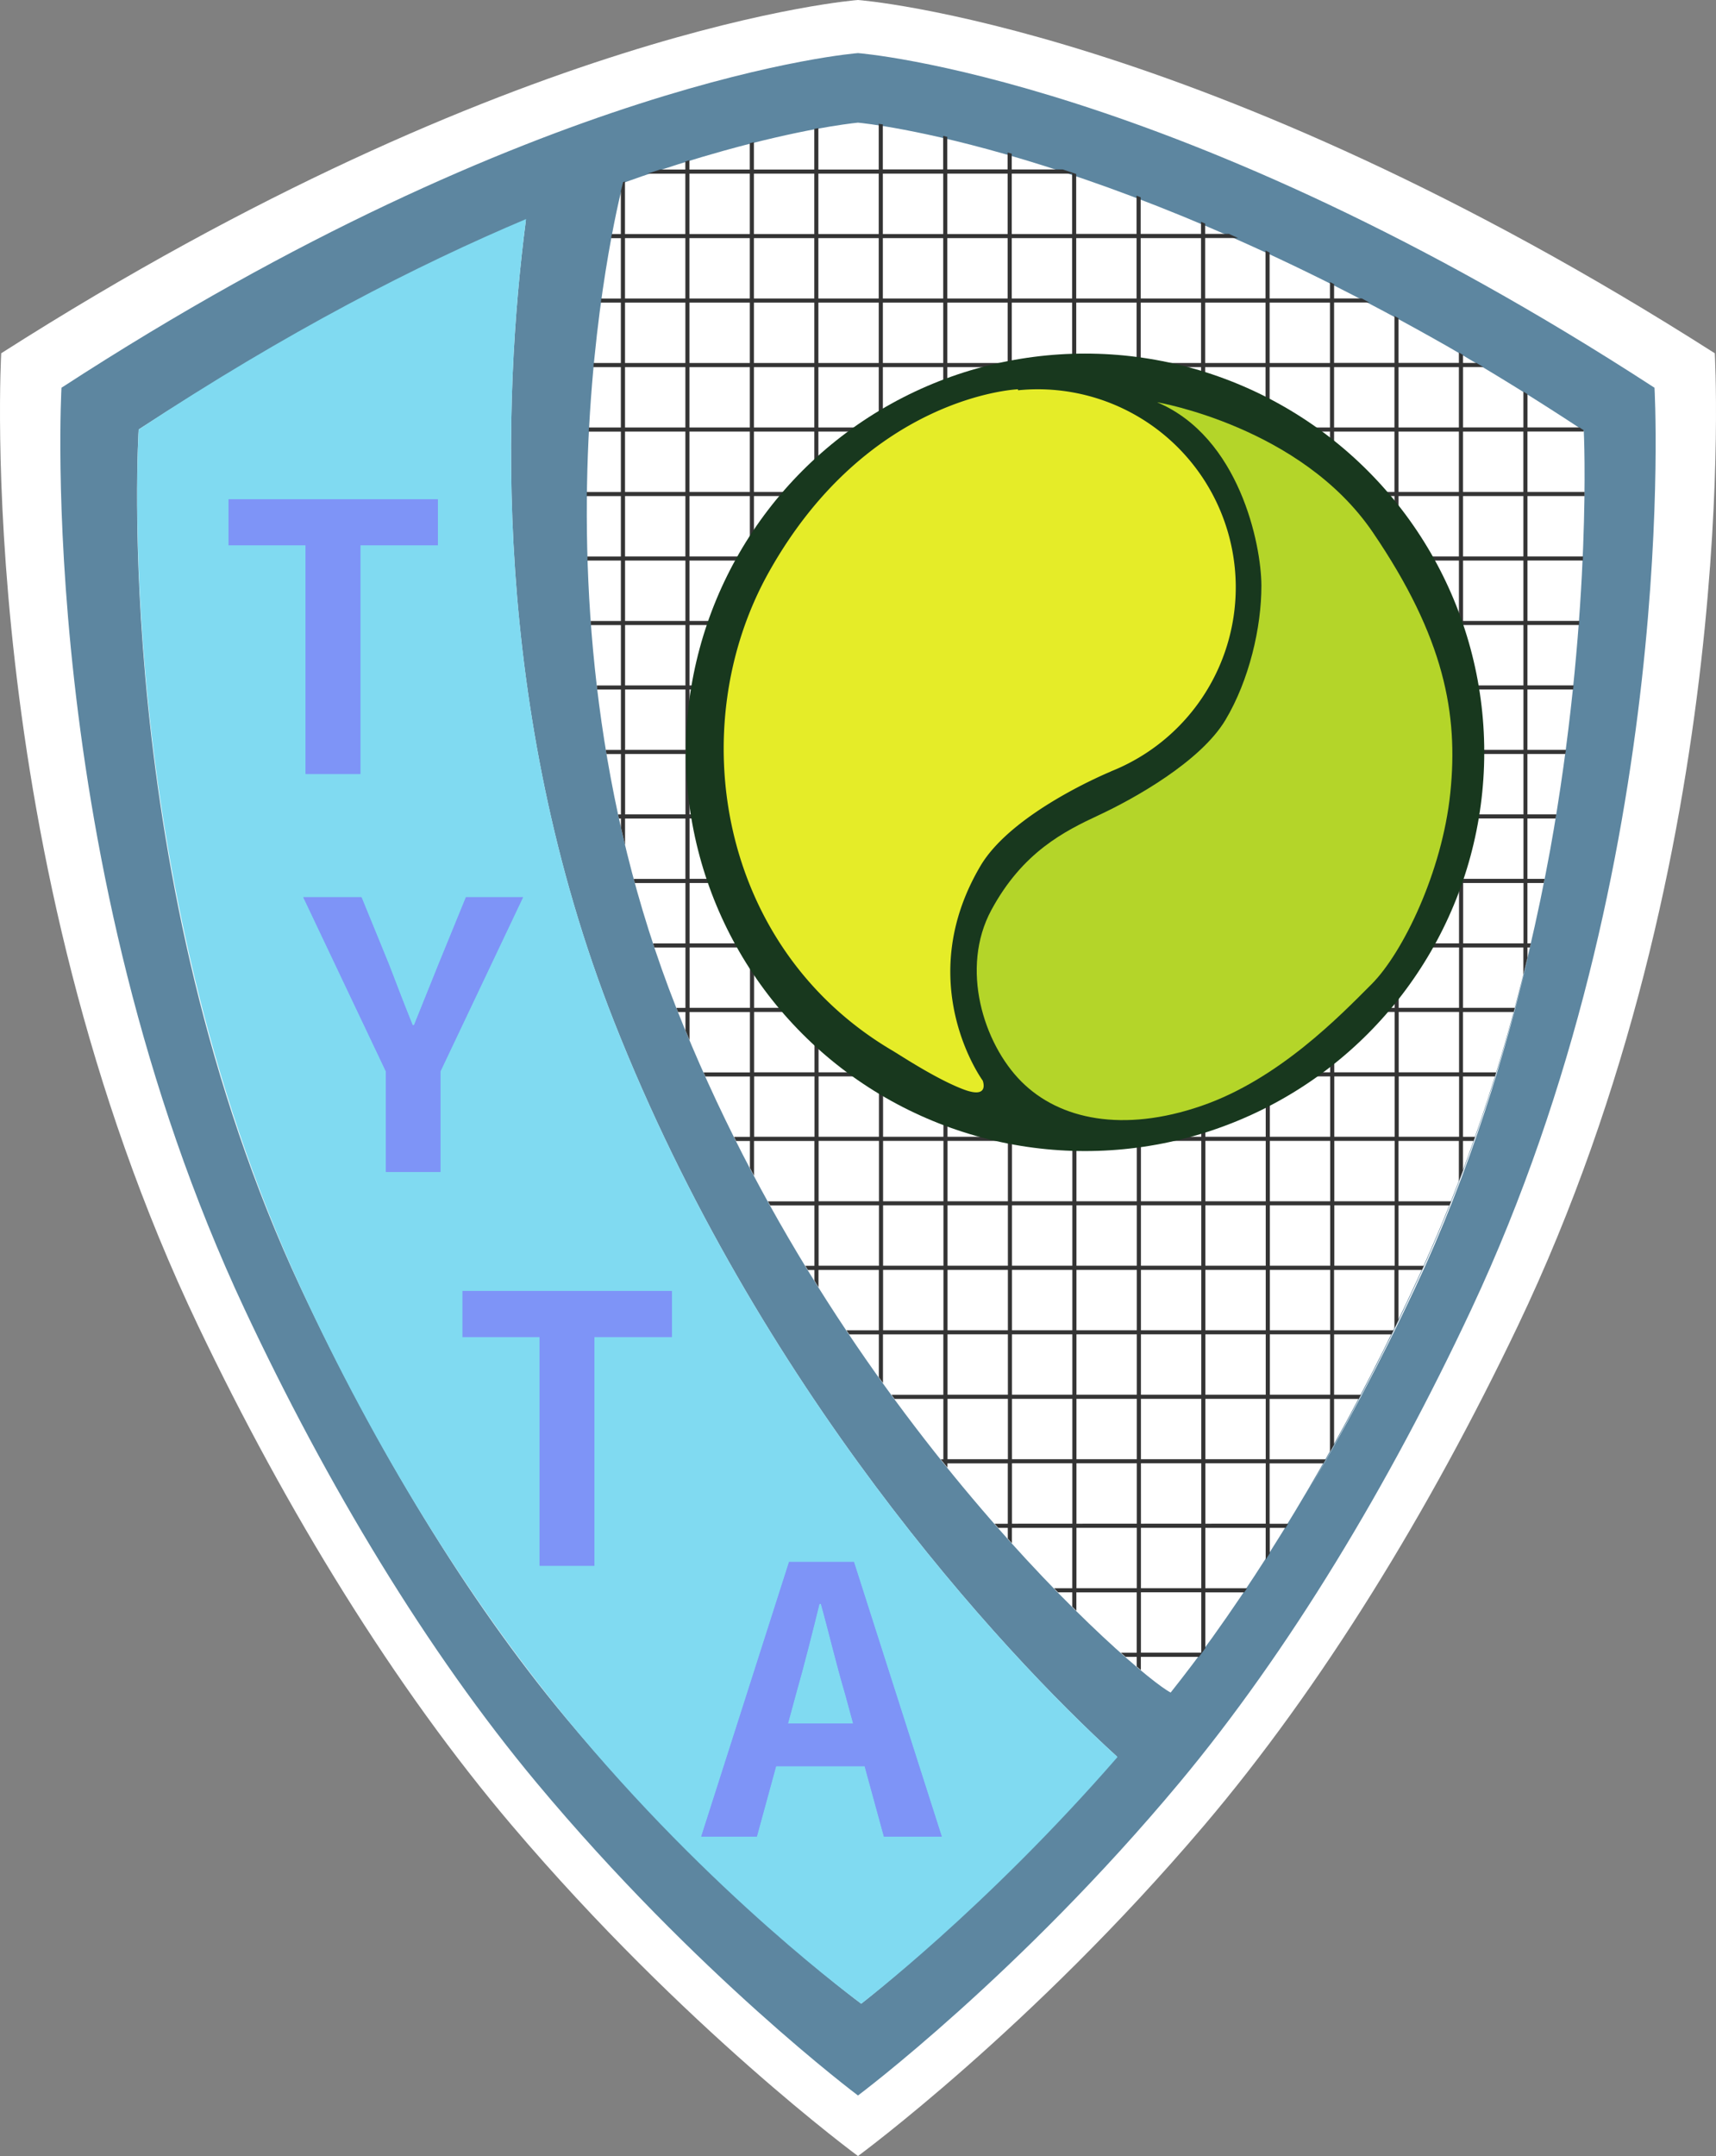
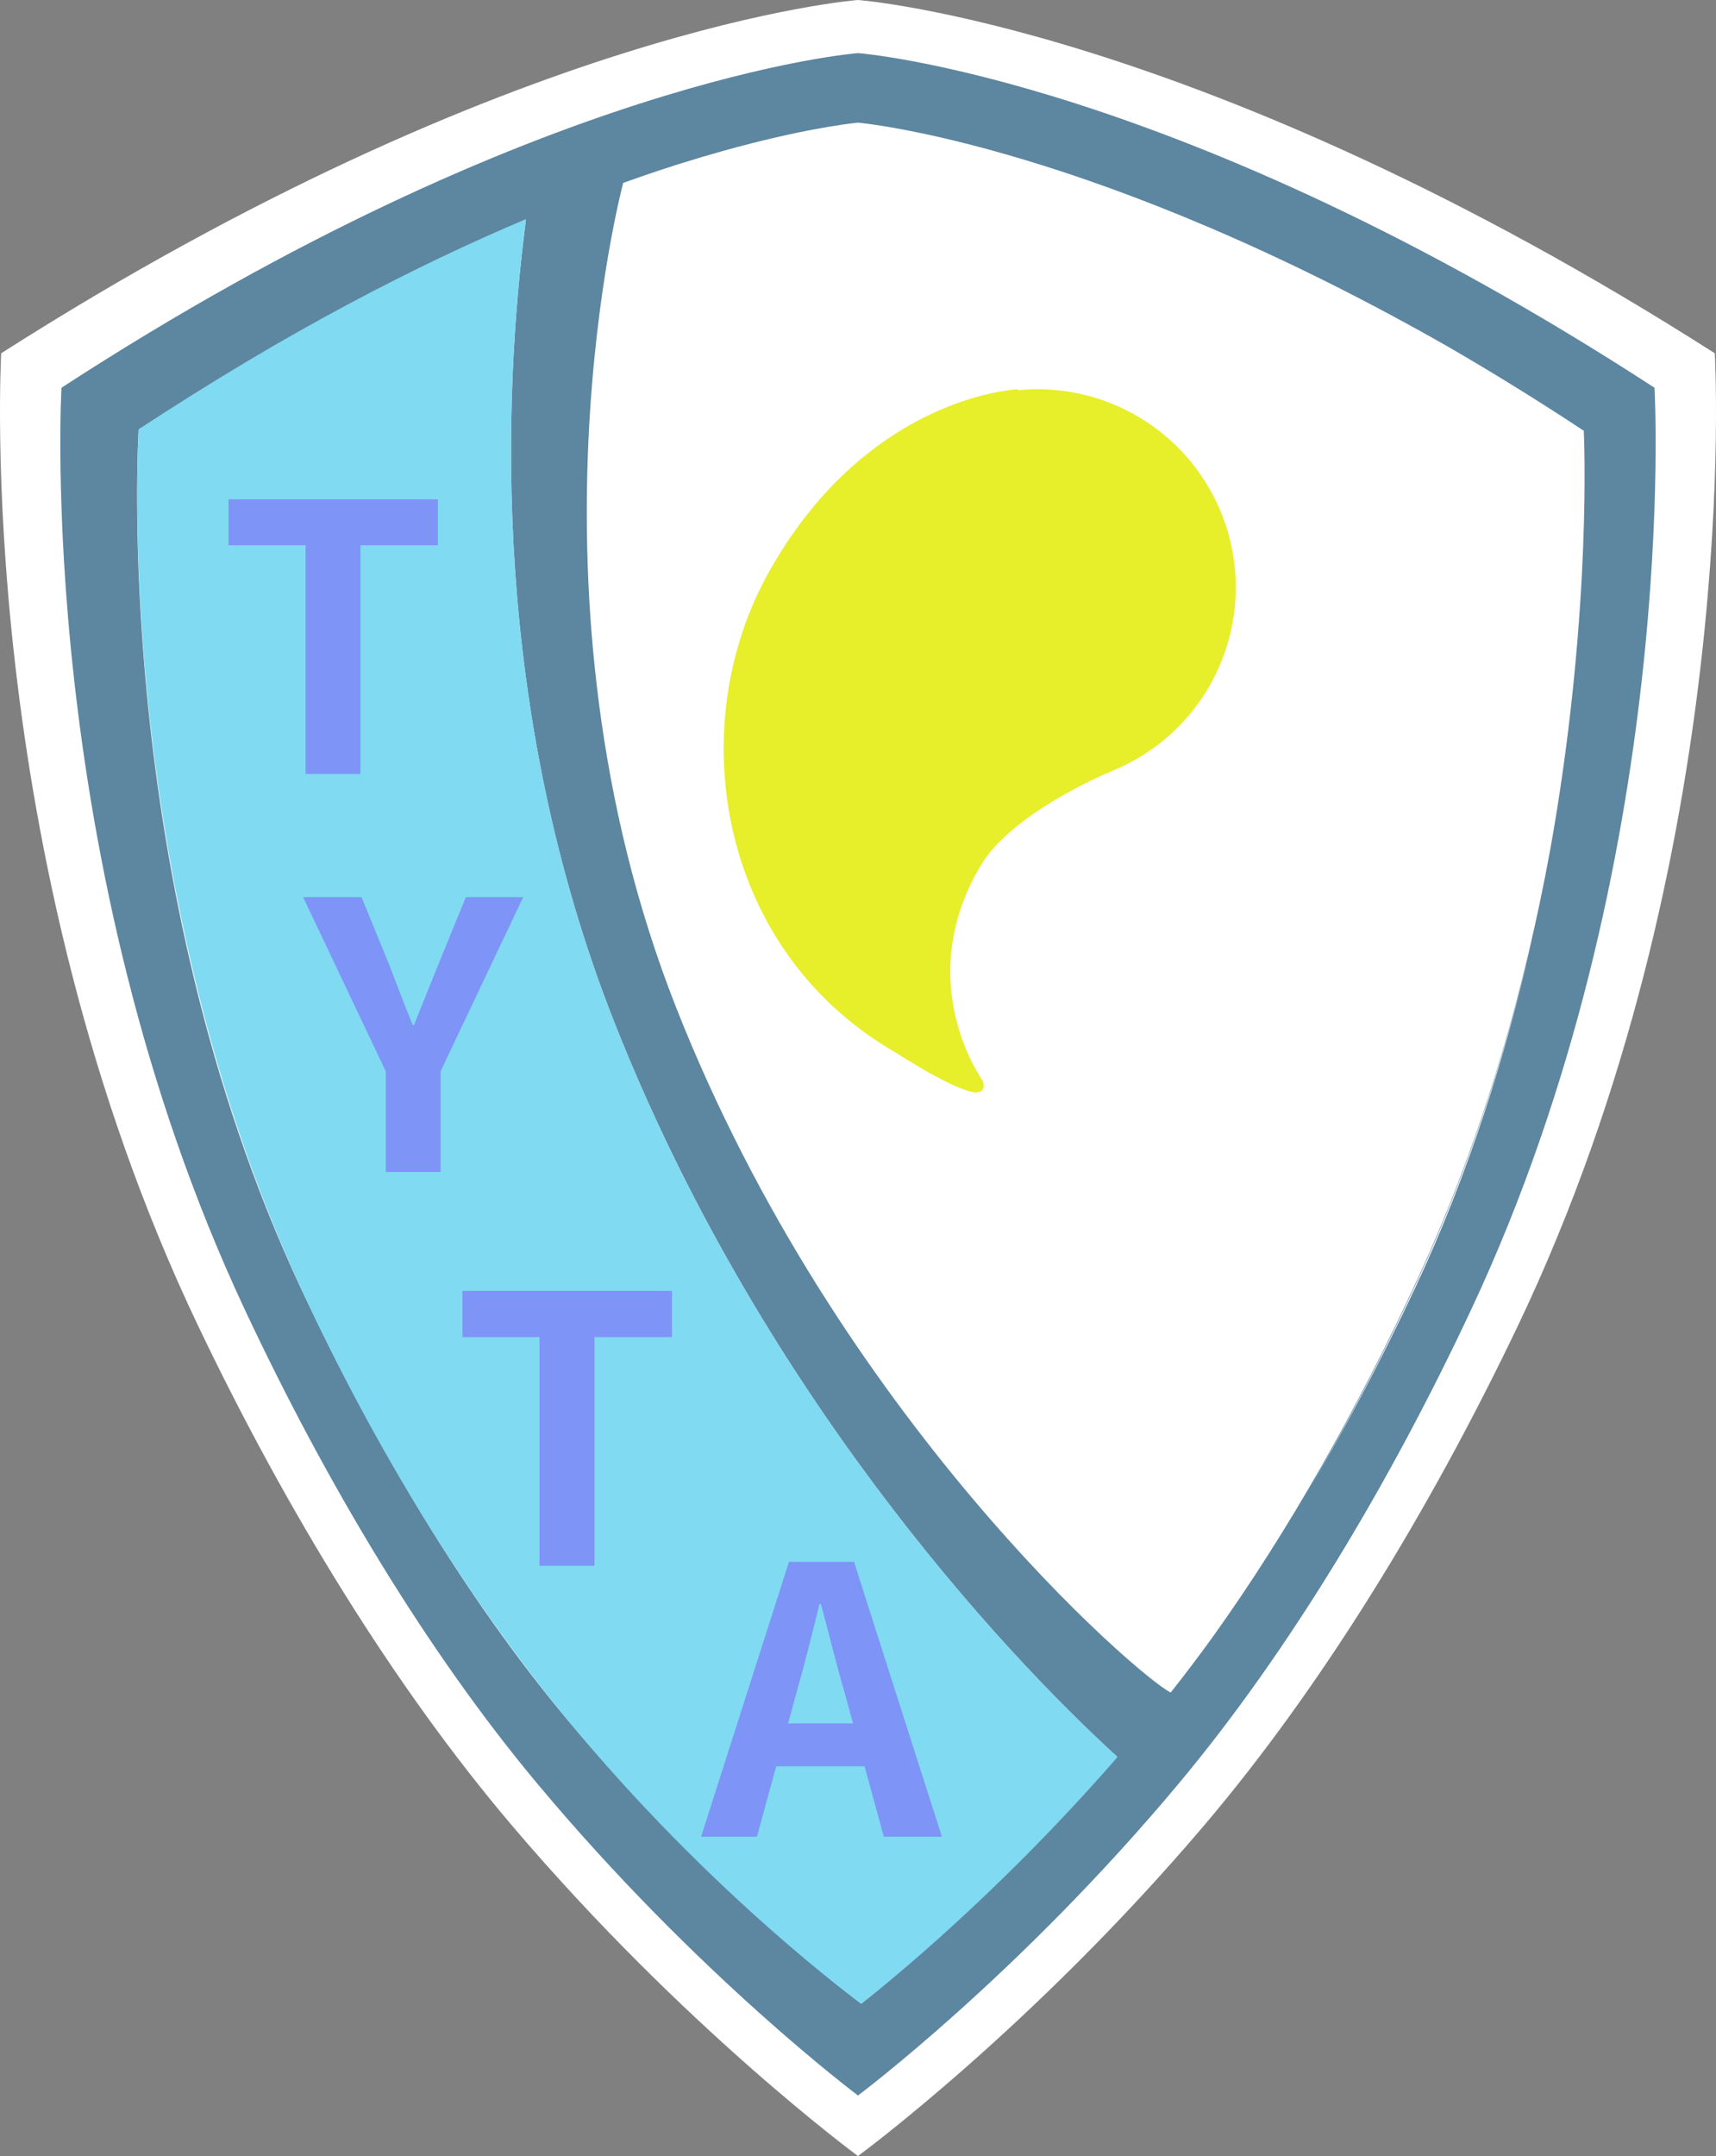
<svg xmlns="http://www.w3.org/2000/svg" width="78.549mm" height="98.658mm" viewBox="0 0 78.549 98.658" version="1.1" id="svg5" xml:space="preserve">
  <rect x="0" y="0" width="78.549" height="98.658" fill="#808080" stroke="none" />
  <defs id="defs2" />
  <g id="layer1" transform="translate(-784.035,168.622)">
    <path id="path6975-5-9-3" style="font-variation-settings:normal;opacity:1;vector-effect:none;fill:#ffffff;fill-opacity:1;stroke:none;stroke-width:0.282;stroke-linecap:butt;stroke-linejoin:miter;stroke-miterlimit:4;stroke-dasharray:none;stroke-dashoffset:0;stroke-opacity:1;-inkscape-stroke:none;stop-color:#000000" d="m 823.309,-168.622 c 0,0 -15.687,1.155 -39.218,16.165 0,0 -1.335,22.84 9.02,44.518 4.041,8.46 8.984,16.526 14.366,22.86 7.895,9.292 15.832,15.116 15.832,15.116 0,0 7.938,-5.824 15.833,-15.116 5.382,-6.334 10.324,-14.4 14.366,-22.86 10.355,-21.678 9.02,-44.518 9.02,-44.518 -23.531,-15.01 -39.218,-16.165 -39.218,-16.165 z" />
    <g id="g15909">
      <path id="path92966" style="font-variation-settings:normal;fill:#5d86a0;fill-opacity:1;stroke:#000000;stroke-width:0;stroke-linecap:butt;stroke-linejoin:miter;stroke-miterlimit:4;stroke-dasharray:none;stroke-dashoffset:0;stroke-opacity:1;stop-color:#000000" d="m 823.309,-166.192 c 0,0 -14.584,1.094 -36.46,15.313 0,0 -1.241,21.637 8.386,42.172 3.757,8.014 8.352,15.655 13.355,21.655 7.34,8.802 14.719,14.319 14.719,14.319 0,0 7.379,-5.517 14.719,-14.319 5.003,-6 9.598,-13.641 13.355,-21.655 9.627,-20.535 8.386,-42.172 8.386,-42.172 -21.876,-14.219 -36.46,-15.313 -36.46,-15.313 z m -0.007,3.182 c 0.381,0.035 10.923,1.069 27.053,10.274 1.978,1.146 4.036,2.412 6.177,3.826 0.01,0.205 0.366,7.951 -1.372,18.228 -0.055,0.318 -0.109,0.636 -0.168,0.959 -1.106,6.043 -2.965,12.9 -6.069,19.628 -2.713,5.881 -5.908,11.541 -9.388,16.396 -0.629,0.868 -1.266,1.713 -1.913,2.526 -1.445,-0.709 -15.234,-12.568 -22.632,-31.332 -7.474,-18.959 -2.431,-37.736 -2.431,-37.736 l 0.004,-0.012 c 0.567,-0.203 1.119,-0.395 1.644,-0.569 0.105,-0.035 0.208,-0.068 0.311,-0.101 0.192,-0.063 0.382,-0.125 0.568,-0.184 0.74,-0.233 1.437,-0.439 2.087,-0.62 3.464,-0.963 5.591,-1.226 6.127,-1.282 z m -15.199,4.497 c -1.051,8.1 -1.604,22.322 4.04,36.64 6.599,16.738 17.611,28.701 23.019,33.629 -6.11,6.966 -11.706,11.31 -11.706,11.31 0,0 -6.853,-5.083 -13.522,-13.08 -4.546,-5.451 -8.72,-12.394 -12.134,-19.675 -8.746,-18.657 -7.418,-39.282 -7.418,-39.282 6.796,-4.417 12.782,-7.455 17.72,-9.542 z m 46.064,32.877 c -1.155,5.125 -2.853,10.616 -5.353,15.947 -1.553,3.313 -3.265,6.554 -5.097,9.619 1.874,-3.169 3.623,-6.529 5.207,-9.964 2.435,-5.278 4.102,-10.628 5.242,-15.602 z" />
      <path id="path92968" style="font-variation-settings:normal;fill:#80daf1;fill-opacity:1;stroke:#000000;stroke-width:0;stroke-linecap:butt;stroke-linejoin:miter;stroke-miterlimit:4;stroke-dasharray:none;stroke-dashoffset:0;stroke-opacity:1;stop-color:#000000" d="m 808.115,-158.598 c -4.966,2.096 -10.963,5.157 -17.73,9.627 0,0 -1.314,20.352 7.418,39.282 3.408,7.388 7.595,14.144 12.134,19.675 6.658,8.114 13.521,13.08 13.521,13.08 0,0 5.65,-4.299 11.731,-11.287 -5.4,-4.916 -16.436,-16.89 -23.044,-33.652 -5.663,-14.366 -5.087,-28.638 -4.03,-36.724 z" />
      <g id="g92994" transform="matrix(1.129,0,0,1.129,768.525,-59.161)" style="fill:#7e94f7;fill-opacity:1">
        <g aria-label="T" transform="matrix(0.593,0,0,0.593,-85.313,-252.832)" id="text92974" style="font-weight:bold;font-size:25.333px;font-family:FZLiBian-S02T;-inkscape-font-specification:'FZLiBian-S02T Bold';white-space:pre;fill:#7e94f7;fill-opacity:1;stroke:#000000;stroke-width:0">
          <g id="path3241" style="fill:#7e94f7;fill-opacity:1">
-             <path style="color:#000000;-inkscape-font-specification:'Noto Sans CJK TC Bold';fill:#7e94f7;fill-opacity:1;stroke:none;-inkscape-stroke:none" d="m 187.928,315.763 h 3.749 v -15.631 h 5.295 v -3.141 h -14.313 v 3.141 h 5.269 z" id="path3255" />
            <path style="color:#000000;-inkscape-font-specification:'Noto Sans CJK TC Bold';fill:#7e94f7;fill-opacity:1;stroke:none;-inkscape-stroke:none" d="m 187.928,315.763 h 3.749 v -15.631 h 5.295 v -3.141 h -14.313 v 3.141 h 5.269 z" id="path3257" />
          </g>
        </g>
        <g aria-label="Y" transform="matrix(0.593,0,0,0.593,-81.741,-236.704)" id="text92980" style="font-weight:bold;font-size:25.333px;font-family:FZLiBian-S02T;-inkscape-font-specification:'FZLiBian-S02T Bold';white-space:pre;fill:#7e94f7;fill-opacity:1;stroke:#000000;stroke-width:0">
          <g id="path3244" style="fill:#7e94f7;fill-opacity:1">
            <path style="color:#000000;-inkscape-font-specification:'Noto Sans CJK TC Bold';fill:#7e94f7;fill-opacity:1;stroke:none;-inkscape-stroke:none" d="m 187.396,315.763 h 3.724 v -6.865 l 5.649,-11.907 h -3.901 l -1.875,4.585 c -0.557,1.393 -1.089,2.711 -1.672,4.155 h -0.101 c -0.583,-1.444 -1.089,-2.761 -1.621,-4.155 l -1.875,-4.585 h -3.977 l 5.649,11.907 z" id="path3261" />
            <path style="color:#000000;-inkscape-font-specification:'Noto Sans CJK TC Bold';fill:#7e94f7;fill-opacity:1;stroke:none;-inkscape-stroke:none" d="m 187.396,315.763 h 3.724 v -6.865 l 5.649,-11.907 h -3.901 l -1.875,4.585 c -0.557,1.393 -1.089,2.711 -1.672,4.155 h -0.101 c -0.583,-1.444 -1.089,-2.761 -1.621,-4.155 l -1.875,-4.585 h -3.977 l 5.649,11.907 z" id="path3263" />
          </g>
        </g>
        <g aria-label="T" transform="matrix(0.593,0,0,0.593,-75.826,-220.741)" id="text92986" style="font-weight:bold;font-size:25.333px;font-family:FZLiBian-S02T;-inkscape-font-specification:'FZLiBian-S02T Bold';white-space:pre;fill:#7e94f7;fill-opacity:1;stroke:#000000;stroke-width:0">
          <g id="path3247" style="fill:#7e94f7;fill-opacity:1">
            <path style="color:#000000;-inkscape-font-specification:'Noto Sans CJK TC Bold';fill:#7e94f7;fill-opacity:1;stroke:none;-inkscape-stroke:none" d="m 187.928,315.763 h 3.749 v -15.631 h 5.295 v -3.141 h -14.313 v 3.141 h 5.269 z" id="path3267" />
            <path style="color:#000000;-inkscape-font-specification:'Noto Sans CJK TC Bold';fill:#7e94f7;fill-opacity:1;stroke:none;-inkscape-stroke:none" d="m 187.928,315.763 h 3.749 v -15.631 h 5.295 v -3.141 h -14.313 v 3.141 h 5.269 z" id="path3269" />
          </g>
        </g>
        <g aria-label="A" transform="matrix(0.593,0,0,0.593,-65.636,-209.763)" id="text92992" style="font-weight:bold;font-size:25.333px;font-family:FZLiBian-S02T;-inkscape-font-specification:'FZLiBian-S02T Bold';white-space:pre;fill:#7e94f7;fill-opacity:1;stroke:#000000;stroke-width:0">
          <g id="path3250" style="fill:#7e94f7;fill-opacity:1">
            <path style="color:#000000;-inkscape-font-specification:'Noto Sans CJK TC Bold';fill:#7e94f7;fill-opacity:1;stroke:none;-inkscape-stroke:none" d="m 181.797,315.763 h 3.8 l 1.317,-4.813 h 6.055 l 1.317,4.813 h 3.952 l -6.004,-18.772 h -4.433 z m 5.928,-7.727 0.557,-2.052 c 0.557,-1.951 1.089,-4.079 1.596,-6.131 h 0.101 c 0.557,2.001 1.064,4.18 1.647,6.131 l 0.557,2.052 z" id="path3273" />
            <path style="color:#000000;-inkscape-font-specification:'Noto Sans CJK TC Bold';fill:#7e94f7;fill-opacity:1;stroke:none;-inkscape-stroke:none" d="m 181.797,315.763 h 3.8 l 1.317,-4.813 h 6.055 l 1.317,4.813 h 3.952 l -6.004,-18.772 h -4.433 z m 5.928,-7.727 0.557,-2.052 c 0.557,-1.951 1.089,-4.079 1.596,-6.131 h 0.101 c 0.557,2.001 1.064,4.18 1.647,6.131 l 0.557,2.052 z" id="path3275" />
          </g>
        </g>
      </g>
-       <path id="path92996" style="color:#000000;opacity:0.99;fill:#333333;stroke-width:0.938;-inkscape-stroke:none" d="m 824.258,-162.951 v 2.088 h -2.763 v -1.897 c -0.059,0.011 -0.126,0.024 -0.187,0.035 v 1.862 h -2.763 v -1.253 c -0.063,0.016 -0.124,0.031 -0.189,0.047 v 1.206 h -2.763 v -0.428 c -0.062,0.019 -0.124,0.037 -0.187,0.057 v 0.371 h -1.162 c -0.188,0.062 -0.373,0.122 -0.566,0.187 h 1.728 v 2.763 h -2.763 v -2.406 c -0.029,0.01 -0.056,0.019 -0.085,0.029 l -0.008,0.023 c 0,0 -0.04,0.16 -0.096,0.39 v 1.964 h -0.412 c -0.011,0.061 -0.023,0.126 -0.035,0.189 h 0.448 v 2.763 h -0.897 c -0.009,0.062 -0.017,0.124 -0.025,0.187 h 0.922 v 2.763 h -1.242 c -0.006,0.062 -0.011,0.127 -0.017,0.189 h 1.259 v 2.763 h -1.461 c -0.003,0.063 -0.007,0.124 -0.01,0.187 h 1.472 v 2.763 h -1.56 c -6.6e-4,0.063 -0.002,0.125 -0.003,0.189 h 1.563 v 2.763 h -1.535 c 0.002,0.063 0.002,0.124 0.004,0.187 h 1.531 v 2.763 h -1.385 c 0.005,0.063 0.008,0.125 0.013,0.189 h 1.373 v 2.763 h -1.104 c 0.007,0.062 0.014,0.125 0.022,0.187 h 1.083 v 2.763 h -0.692 c 0.01,0.063 0.02,0.126 0.031,0.189 h 0.661 v 2.763 h -0.132 c 0.013,0.062 0.028,0.125 0.042,0.187 h 0.09 v 0.404 c 0.061,0.268 0.124,0.537 0.189,0.807 v -1.211 h 2.763 v 2.763 h -2.366 c 0.017,0.063 0.034,0.126 0.052,0.189 h 2.315 v 2.763 h -1.481 c 0.021,0.062 0.04,0.125 0.06,0.187 h 1.421 v 2.763 h -0.415 c 0.025,0.063 0.051,0.126 0.076,0.189 h 0.34 v 0.839 c 0.062,0.15 0.124,0.299 0.187,0.448 v -1.287 h 2.763 v 2.763 h -2.123 c 0.028,0.062 0.056,0.125 0.084,0.187 h 2.04 v 2.763 h -0.726 c 0.032,0.063 0.063,0.126 0.094,0.189 h 0.631 v 1.231 c 0.063,0.119 0.126,0.238 0.189,0.357 v -1.589 h 2.763 v 2.763 h -2.127 c 0.035,0.063 0.07,0.125 0.104,0.187 h 2.023 v 2.763 h -0.414 c 0.039,0.064 0.077,0.126 0.116,0.189 h 0.298 v 0.485 c 0.063,0.101 0.124,0.205 0.187,0.304 v -0.79 h 2.763 v 2.763 h -1.48 c 0.042,0.062 0.083,0.125 0.125,0.187 h 1.355 v 1.963 c 0.063,0.088 0.126,0.173 0.189,0.261 v -2.224 h 2.763 v 2.763 h -2.371 c 0.045,0.062 0.091,0.127 0.137,0.189 h 2.235 v 2.763 h -0.119 c 0.102,0.128 0.204,0.253 0.306,0.379 v -0.192 h 2.763 v 2.763 h -0.603 c 0.057,0.065 0.111,0.125 0.167,0.189 h 0.436 v 0.49 c 0.063,0.07 0.127,0.144 0.189,0.212 v -0.703 h 2.763 v 2.763 h -0.833 c 0.061,0.062 0.122,0.126 0.182,0.187 h 0.651 v 0.657 c 0.062,0.062 0.126,0.126 0.187,0.187 v -0.843 h 2.763 v 2.763 h -0.725 c 0.073,0.066 0.143,0.127 0.213,0.189 h 0.512 v 0.442 c 0.063,0.053 0.13,0.111 0.189,0.16 v -0.603 h 2.659 c 0.097,-0.131 0.194,-0.26 0.291,-0.393 v -2.558 h 1.783 c 0.042,-0.062 0.083,-0.125 0.125,-0.187 h -1.907 v -2.763 h 2.763 v 1.453 c 0.062,-0.097 0.125,-0.193 0.187,-0.291 v -1.162 h 0.725 c 0.039,-0.063 0.078,-0.125 0.116,-0.189 H 842.15 v -5.1e-4 -2.763 h 2.466 c 0.036,-0.062 0.071,-0.125 0.106,-0.187 H 842.15 v -2.763 h 2.763 v 2.425 c 0.063,-0.112 0.126,-0.223 0.189,-0.336 v -2.089 h 1.128 c 0.033,-0.063 0.067,-0.125 0.1,-0.189 h -1.228 v -2.763 h 2.629 c 0.03,-0.062 0.06,-0.125 0.09,-0.187 h -2.72 v -2.763 h 2.763 v 2.674 c 0.063,-0.129 0.125,-0.258 0.187,-0.387 v -2.287 h 1.072 c 0.028,-0.063 0.057,-0.126 0.086,-0.189 h -1.158 v -2.763 h 2.331 c 0.025,-0.062 0.05,-0.125 0.075,-0.187 h -2.406 v -2.763 h 2.763 v 1.846 c 0.064,-0.168 0.126,-0.336 0.189,-0.504 v -1.342 h 0.483 c 0.022,-0.063 0.045,-0.126 0.067,-0.189 h -0.55 v -2.763 h 1.461 c 0.019,-0.062 0.038,-0.125 0.057,-0.187 h -1.518 v -2.763 h 2.32 c 0.017,-0.063 0.034,-0.126 0.051,-0.189 h -2.37 v -2.763 h 2.763 v 1.244 c 0.065,-0.262 0.125,-0.52 0.187,-0.78 v -0.464 h 0.11 c 0.015,-0.062 0.03,-0.125 0.044,-0.187 H 853.952 v -2.763 h 0.748 c 0.013,-0.063 0.025,-0.126 0.038,-0.189 h -0.786 v -2.763 h 1.29 c 0.011,-0.062 0.02,-0.124 0.03,-0.187 h -1.32 v -5.2e-4 -2.763 h 1.736 c 0.009,-0.063 0.017,-0.126 0.025,-0.189 h -1.761 v -2.763 h 2.092 c 0.007,-0.063 0.013,-0.125 0.02,-0.187 h -2.111 v -2.763 h 2.359 c 0.007,-0.062 0.01,-0.127 0.015,-0.189 h -2.373 v -2.763 h 2.535 c 0,-0.064 0.007,-0.124 0.007,-0.187 h -2.542 v -2.763 h 2.613 c 5.9e-4,-0.066 5.9e-4,-0.124 0,-0.189 h -2.614 v -2.763 h 2.573 c -1.3e-4,-0.003 0,-0.061 0,-0.061 -0.065,-0.043 -0.129,-0.083 -0.194,-0.126 h -2.377 v -1.524 c -0.063,-0.039 -0.125,-0.078 -0.187,-0.117 v 1.641 h -2.763 v -2.763 h 0.931 c -0.105,-0.063 -0.21,-0.127 -0.315,-0.189 h -0.617 v -0.368 c -0.064,-0.037 -0.126,-0.072 -0.189,-0.11 v 0.477 h -2.763 v -2.045 c -0.062,-0.034 -0.125,-0.071 -0.187,-0.104 v 2.149 h -2.763 v -2.763 h 1.619 c -0.116,-0.062 -0.235,-0.126 -0.35,-0.187 h -1.269 v -0.656 c -0.063,-0.032 -0.126,-0.065 -0.189,-0.097 v 0.752 h -2.763 v -2.101 c -0.062,-0.029 -0.125,-0.059 -0.187,-0.088 v 2.188 h -2.763 v -2.763 h 1.508 c -0.139,-0.063 -0.281,-0.127 -0.419,-0.189 h -1.089 v -0.473 c -0.063,-0.027 -0.126,-0.055 -0.189,-0.081 v 0.554 h -2.762 v -1.674 c -0.062,-0.024 -0.127,-0.051 -0.189,-0.074 v 1.748 h -2.763 v -2.742 c -0.208,-0.07 -0.416,-0.141 -0.618,-0.208 h -2.332 v -0.721 c -0.065,-0.019 -0.125,-0.035 -0.189,-0.053 v 0.774 h -2.763 v -1.49 c -0.062,-0.014 -0.127,-0.03 -0.187,-0.044 v 1.534 h -2.762 v -2.06 c -0.063,-0.009 -0.132,-0.02 -0.189,-0.028 z m -8.664,2.275 h 2.763 v 2.763 h -2.763 z m 2.951,0 h 2.763 v 2.763 h -2.763 z m 2.95,0 h 2.763 v 2.763 h -2.763 z m 2.952,0 h 2.763 v 2.763 h -2.763 z m 2.95,0 h 2.763 v 2.763 h -2.763 z m 2.951,0 h 2.763 v 2.763 h -2.763 z m -17.704,2.951 h 2.763 v 2.763 h -2.763 z m 2.95,0 h 2.763 v 2.763 h -2.763 z m 2.951,0 h 2.763 v 2.763 h -2.763 z m 2.95,0 h 2.763 v 2.763 h -2.763 z m 2.952,0 h 2.763 v 2.763 h -2.763 z m 2.95,0 h 2.763 v 2.763 h -2.763 z m 2.951,0 h 2.763 v 2.763 h -2.763 z m 2.95,0 h 2.763 v 2.763 h -2.763 z m 2.952,0 h 2.762 v 2.763 h -2.762 z m -23.605,2.95 h 2.763 v 2.763 h -2.763 z m 2.95,0 h 2.763 v 2.763 h -2.763 z m 2.951,0 h 2.763 v 2.763 h -2.763 z m 2.95,0 h 2.763 v 2.763 h -2.763 z m 2.952,0 h 2.763 v 2.763 h -2.763 z m 2.95,0 h 2.763 v 2.763 h -2.763 z m 2.951,0 h 2.763 v 2.763 h -2.763 z m 2.95,0 h 2.763 v 2.763 h -2.763 z m 2.952,0 h 2.762 v 2.763 h -2.762 z m 2.95,0 h 2.763 v 2.763 h -2.763 z m 2.95,0 h 2.763 v 2.763 h -2.763 z m -29.506,2.952 h 2.763 v 2.763 h -2.763 z m 2.95,0 h 2.763 v 2.763 h -2.763 z m 2.951,0 h 2.763 v 2.763 h -2.763 z m 2.95,0 h 2.763 v 2.763 h -2.763 z m 2.952,0 h 2.763 v 2.763 h -2.763 z m 2.95,0 h 2.763 v 2.763 h -2.763 z m 2.951,0 h 2.763 v 2.763 h -2.763 z m 2.95,0 h 2.763 v 2.763 h -2.763 z m 2.952,0 h 2.762 v 2.763 h -2.762 z m 2.95,0 h 2.763 v 2.763 h -2.763 z m 2.95,0 h 2.763 v 2.763 h -2.763 z m 2.951,0 h 2.763 v 2.763 h -2.763 z m 2.95,0 h 2.763 v 2.763 h -2.763 z m -35.407,2.95 h 2.763 v 2.763 h -2.763 z m 2.95,0 h 2.763 v 2.763 h -2.763 z m 2.951,0 h 2.763 v 2.763 h -2.763 z m 2.95,0 h 2.763 v 2.763 h -2.763 z m 2.952,0 h 2.763 v 2.763 h -2.763 z m 2.95,0 h 2.763 v 2.763 h -2.763 z m 2.951,0 h 2.763 v 2.763 h -2.763 z m 2.95,0 h 2.763 v 2.763 h -2.763 z m 2.952,0 h 2.762 v 2.763 h -2.762 z m 2.95,0 h 2.763 v 2.763 h -2.763 z m 2.95,0 h 2.763 v 2.763 h -2.763 z m 2.951,0 h 2.763 v 2.763 h -2.763 z m 2.95,0 h 2.763 v 2.763 h -2.763 z m 2.952,0 h 2.763 v 2.763 h -2.763 z m -38.358,2.951 h 2.763 v 2.763 h -2.763 z m 2.95,0 h 2.763 v 2.763 h -2.763 z m 2.951,0 h 2.763 v 2.763 h -2.763 z m 2.95,0 h 2.763 v 2.763 h -2.763 z m 2.952,0 h 2.763 v 2.763 h -2.763 z m 2.95,0 h 2.763 v 2.763 h -2.763 z m 2.951,0 h 2.763 v 2.763 h -2.763 z m 2.95,0 h 2.763 v 2.763 h -2.763 z m 2.952,0 h 2.762 v 2.763 h -2.762 z m 2.95,0 h 2.763 v 2.763 h -2.763 z m 2.95,0 h 2.763 v 2.763 h -2.763 z m 2.951,0 h 2.763 v 2.763 h -2.763 z m 2.95,0 h 2.763 v 2.763 h -2.763 z m 2.952,0 h 2.763 v 2.763 h -2.763 z m -38.358,2.95 h 2.763 v 2.763 h -2.763 z m 2.95,0 h 2.763 v 2.763 h -2.763 z m 2.951,0 h 2.763 v 2.763 h -2.763 z m 2.95,0 h 2.763 v 2.763 h -2.763 z m 2.952,0 h 2.763 v 2.763 h -2.763 z m 2.95,0 h 2.763 v 2.763 h -2.763 z m 2.951,0 h 2.763 v 2.763 h -2.763 z m 2.95,0 h 2.763 v 2.763 h -2.763 z m 2.952,0 h 2.762 v 2.763 h -2.762 z m 2.95,0 h 2.763 v 2.763 h -2.763 z m 2.95,0 h 2.763 v 2.763 h -2.763 z m 2.951,0 h 2.763 v 2.763 h -2.763 z m 2.95,0 h 2.763 v 2.763 h -2.763 z m 2.952,0 h 2.763 v 2.763 h -2.763 z m -38.358,2.952 h 2.763 v 2.763 h -2.763 z m 2.95,0 h 2.763 v 2.763 h -2.763 z m 2.951,0 h 2.763 v 2.763 h -2.763 z m 2.95,0 h 2.763 v 2.763 h -2.763 z m 2.952,0 h 2.763 v 2.763 h -2.763 z m 2.95,0 h 2.763 v 2.763 h -2.763 z m 2.951,0 h 2.763 v 2.763 h -2.763 z m 2.95,0 h 2.763 v 2.763 h -2.763 z m 2.952,0 h 2.762 v 2.763 h -2.762 z m 2.95,0 h 2.763 v 2.763 h -2.763 z m 2.95,0 h 2.763 v 2.763 h -2.763 z m 2.951,0 h 2.763 v 2.763 h -2.763 z m 2.95,0 h 2.763 v 2.763 h -2.763 z m 2.952,0 h 2.763 v 2.763 h -2.763 z m -38.358,2.95 h 2.763 v 2.763 h -2.763 z m 2.95,0 h 2.763 v 2.763 h -2.763 z m 2.951,0 h 2.763 v 2.763 h -2.763 z m 2.95,0 h 2.763 v 2.763 h -2.763 z m 2.952,0 h 2.763 v 2.763 h -2.763 z m 2.95,0 h 2.763 v 2.763 h -2.763 z m 2.951,0 h 2.763 v 2.763 h -2.763 z m 2.95,0 h 2.763 v 2.763 h -2.763 z m 2.952,0 h 2.762 v 2.763 h -2.762 z m 2.95,0 h 2.763 v 2.763 h -2.763 z m 2.95,0 h 2.763 v 2.763 h -2.763 z m 2.951,0 h 2.763 v 2.763 h -2.763 z m 2.95,0 h 2.763 v 2.763 h -2.763 z m 2.952,0 h 2.763 v 2.763 h -2.763 z m -38.358,2.951 h 2.763 v 2.763 l -2.763,5.2e-4 v -5.2e-4 z m 2.95,0 h 2.763 v 2.763 l -2.763,5.2e-4 v -5.2e-4 z m 2.951,0 h 2.763 v 2.763 l -2.763,5.2e-4 v -5.2e-4 z m 2.95,0 h 2.763 v 2.763 l -2.763,5.2e-4 v -5.2e-4 z m 2.952,0 h 2.763 v 2.763 l -2.763,5.2e-4 v -5.2e-4 z m 2.95,0 h 2.763 v 2.763 l -2.763,5.2e-4 v -5.2e-4 z m 2.951,0 h 2.763 v 2.763 l -2.763,5.2e-4 v -5.2e-4 z m 2.95,0 h 2.763 v 2.763 l -2.763,5.2e-4 v -5.2e-4 z m 2.952,0 h 2.762 v 2.763 h -1.377 l -1.384,5.2e-4 v -5.2e-4 z m 2.95,0 h 2.763 v 2.763 l -2.763,5.2e-4 v -5.2e-4 z m 2.95,0 h 2.763 v 2.763 l -2.763,5.2e-4 v -5.2e-4 z m 2.951,0 h 2.763 v 2.763 l -2.763,5.2e-4 v -5.2e-4 z m 2.95,0 h 2.763 v 2.763 l -2.763,5.2e-4 v -5.2e-4 z m 2.952,0 h 2.763 v 2.763 l -2.763,5.2e-4 v -5.2e-4 z m -35.408,2.95 h 2.763 v 2.763 h -2.763 z m 2.951,0 h 2.763 v 2.763 h -2.763 z m 2.95,0 h 2.763 v 2.763 h -2.763 z m 2.952,0 h 2.763 v 2.763 h -2.763 z m 2.95,0 h 2.763 v 2.763 h -2.763 z m 2.951,0 h 2.763 v 2.763 h -2.763 z m 2.95,0 h 2.763 v 2.763 h -2.763 z m 2.952,0 h 2.762 v 2.763 h -2.762 z m 2.95,0 h 2.763 v 2.763 h -2.763 z m 2.95,0 h 2.763 v 2.763 h -2.763 z m 2.951,0 h 2.763 v 2.763 h -2.763 z m 2.95,0 h 2.763 v 2.763 h -2.763 z m 2.952,0 h 2.763 v 2.763 h -2.763 z m -35.408,2.952 h 2.763 v 2.763 h -2.763 z m 2.951,0 h 2.763 v 2.763 h -2.763 z m 2.95,0 h 2.763 v 2.763 h -2.763 z m 2.952,0 h 2.763 v 2.763 h -2.763 z m 2.95,0 h 2.763 v 2.763 h -2.763 z m 2.951,0 h 2.763 v 2.763 h -2.763 z m 2.95,0 h 2.763 v 2.763 h -2.763 z m 2.952,0 h 2.762 v 2.763 h -2.762 z m 2.95,0 h 2.763 v 2.763 h -2.763 z m 2.95,0 h 2.763 v 2.763 h -2.763 z m 2.951,0 h 2.763 v 2.763 h -2.763 z m 2.95,0 h 2.763 v 2.763 h -2.763 z m 2.952,0 h 2.763 v 2.763 h -2.763 z m -35.408,2.95 h 2.763 v 2.763 h -2.763 z m 2.951,0 h 2.763 v 2.763 h -2.763 z m 2.95,0 h 2.763 v 2.763 h -2.763 z m 2.952,0 h 2.763 v 2.763 h -2.763 z m 2.95,0 h 2.763 v 2.763 h -2.763 z m 2.951,0 h 2.763 v 2.763 h -2.763 z m 2.95,0 h 2.763 v 2.763 h -2.763 z m 2.952,0 h 2.762 v 2.763 h -2.762 z m 2.95,0 h 2.763 v 2.763 h -2.763 z m 2.95,0 h 2.763 v 2.763 h -2.763 z m 2.951,0 h 2.763 v 2.763 h -2.763 z m 2.95,0 h 2.763 v 2.763 h -2.763 z m -29.505,2.951 h 2.763 v 2.763 h -2.763 z m 2.95,0 h 2.763 v 2.763 h -2.763 z m 2.952,0 h 2.763 v 2.763 h -2.763 z m 2.95,0 h 2.763 v 2.763 h -2.763 z m 2.951,0 h 2.763 v 2.763 h -2.763 z m 2.95,0 h 2.763 v 2.763 h -2.763 z m 2.952,0 h 2.762 v 2.763 h -2.762 z m 2.95,0 h 2.763 v 2.763 h -2.763 z m 2.95,0 h 2.763 v 2.763 h -2.763 z m 2.951,0 h 2.763 v 2.763 h -2.763 z m 2.95,0 h 2.763 v 2.763 h -2.763 z m -29.505,2.95 h 2.763 v 2.763 h -2.763 z m 2.95,0 h 2.763 v 2.763 h -2.763 z m 2.952,0 h 2.763 v 2.763 h -2.763 z m 2.95,0 h 2.763 v 2.763 h -2.763 z m 2.951,0 h 2.763 v 2.763 h -2.763 z m 2.95,0 h 2.763 v 2.763 h -2.763 z m 2.952,0 h 2.762 v 2.763 h -2.762 z m 2.95,0 h 2.763 v 2.763 h -2.763 z m 2.95,0 h 2.763 v 2.763 h -2.763 z m 2.951,0 h 2.763 v 2.763 h -2.763 z m 2.95,0 h 2.763 v 2.763 h -2.763 z m -26.555,2.951 h 2.763 v 2.763 h -2.763 z m 2.952,0 h 2.763 v 2.763 h -2.763 z m 2.95,0 h 2.763 v 2.763 h -2.763 z m 2.951,0 h 2.763 v 2.763 h -2.763 z m 2.95,0 h 2.763 v 2.763 h -2.763 z m 2.952,0 h 2.762 v 2.763 h -2.762 z m 2.95,0 h 2.763 v 2.763 h -2.763 z m 2.95,0 h 2.763 v 2.763 h -2.763 z m 2.951,0 h 2.763 v 2.763 h -2.763 z m -23.606,2.95 h 2.763 v 2.763 h -2.763 z m 2.952,0 h 2.763 v 2.763 h -2.763 z m 2.95,0 h 2.763 v 2.763 h -2.763 z m 2.951,0 h 2.763 v 2.763 h -2.763 z m 2.95,0 h 2.763 v 2.763 h -2.763 z m 2.952,0 h 2.762 v 2.763 h -2.762 z m 2.95,0 h 2.763 v 2.763 h -2.763 z m 2.95,0 h 2.763 v 2.763 h -2.763 z m 2.951,0 h 2.763 v 2.763 h -2.763 z m -20.654,2.952 h 2.763 v 2.763 h -2.763 z m 2.95,0 h 2.763 v 2.763 h -2.763 z m 2.951,0 h 2.763 v 2.763 h -2.763 z m 2.95,0 h 2.763 v 2.763 h -2.763 z m 2.952,0 h 2.762 v 2.763 h -2.762 z m 2.95,0 h 2.763 v 2.763 h -2.763 z m 2.95,0 h 2.763 v 2.763 h -2.763 z m -14.753,2.95 h 2.763 v 2.763 h -2.763 z m 2.951,0 h 2.763 v 2.763 h -2.763 z m 2.95,0 h 2.763 v 2.763 h -2.763 z m 2.952,0 h 2.762 v 2.763 h -2.762 z m 2.95,0 h 2.763 v 2.763 h -2.763 z m 2.95,0 h 2.763 v 2.763 h -2.763 z m -14.753,2.951 h 2.763 v 2.763 h -2.763 z m 2.951,0 h 2.763 v 2.763 h -2.763 z m 2.95,0 h 2.763 v 2.763 h -2.763 z m 2.952,0 h 2.762 v 2.763 h -2.762 z m 2.95,0 h 2.763 v 2.763 h -2.763 z m -8.852,2.95 h 2.763 v 2.763 l -2.763,5.1e-4 v -5.1e-4 z m 2.95,0 h 2.763 v 2.763 l -2.763,5.1e-4 v -5.1e-4 z m 2.952,0 h 2.762 v 2.763 h -1.377 l -1.384,5.1e-4 v -5.1e-4 z m 2.95,0 h 2.763 v 2.763 l -2.763,5.1e-4 v -5.1e-4 z m -5.902,2.952 h 2.763 v 2.763 h -2.763 z m 2.952,0 h 2.762 v 2.763 h -2.762 z m 0,2.95 h 2.762 v 2.763 h -2.762 z" />
-       <ellipse style="fill:#18381e;fill-opacity:1;stroke:none;stroke-width:0.357;stroke-linecap:butt;stroke-linejoin:miter;stroke-miterlimit:4;stroke-dasharray:none;stroke-dashoffset:0;stroke-opacity:1;stop-color:#000000" id="path98304" cx="-833.703" cy="-134.196" transform="scale(-1,1)" rx="18.273" ry="18.246" />
      <path id="path95817" style="opacity:0.99;fill:#e7ee29;fill-opacity:1;stroke:#f6ffd5;stroke-width:0;stroke-linecap:butt;stroke-linejoin:miter;stroke-miterlimit:4;stroke-dasharray:none;stroke-dashoffset:0;stroke-opacity:1;stop-color:#000000" d="m 831.536,-150.809 a 9.065,9.065 0 0 1 9.065,9.065 9.065,9.065 0 0 1 -5.724,8.424 l 0.007,0.002 c 0,0 -4.509,1.842 -5.973,4.327 -3.157,5.358 0.106,9.815 0.106,9.815 0,0 0.342,0.862 -0.869,0.408 -1.21,-0.454 -2.818,-1.51 -3.206,-1.744 0,-6.3e-4 -0.007,-0.004 -0.007,-0.005 -8.024,-4.686 -9.669,-14.85 -5.705,-21.926 4.539,-8.103 11.404,-8.366 11.404,-8.366 v 0.046 a 9.065,9.065 0 0 1 0.906,-0.046 z" />
-       <path style="fill:#b4d529;fill-opacity:1;stroke:none;stroke-width:0.054;stroke-linecap:butt;stroke-linejoin:miter;stroke-miterlimit:4;stroke-dasharray:none;stroke-dashoffset:0;stroke-opacity:1;stop-color:#000000" d="m 837,-150.215 c 0,0 6.578,1.114 9.868,5.942 3.289,4.828 3.926,8.329 3.554,11.937 -0.371,3.608 -2.175,7.321 -3.608,8.754 -1.432,1.432 -4.244,4.35 -7.799,5.57 -3.554,1.22 -6.472,0.637 -8.223,-1.114 -1.751,-1.751 -2.812,-5.199 -1.379,-7.852 1.432,-2.653 3.342,-3.608 4.934,-4.35 1.592,-0.743 4.642,-2.44 5.783,-4.35 1.083,-1.813 1.651,-4.233 1.645,-6.154 -0.007,-1.876 -1.008,-6.791 -4.775,-8.382 z" id="path96789" />
    </g>
  </g>
</svg>